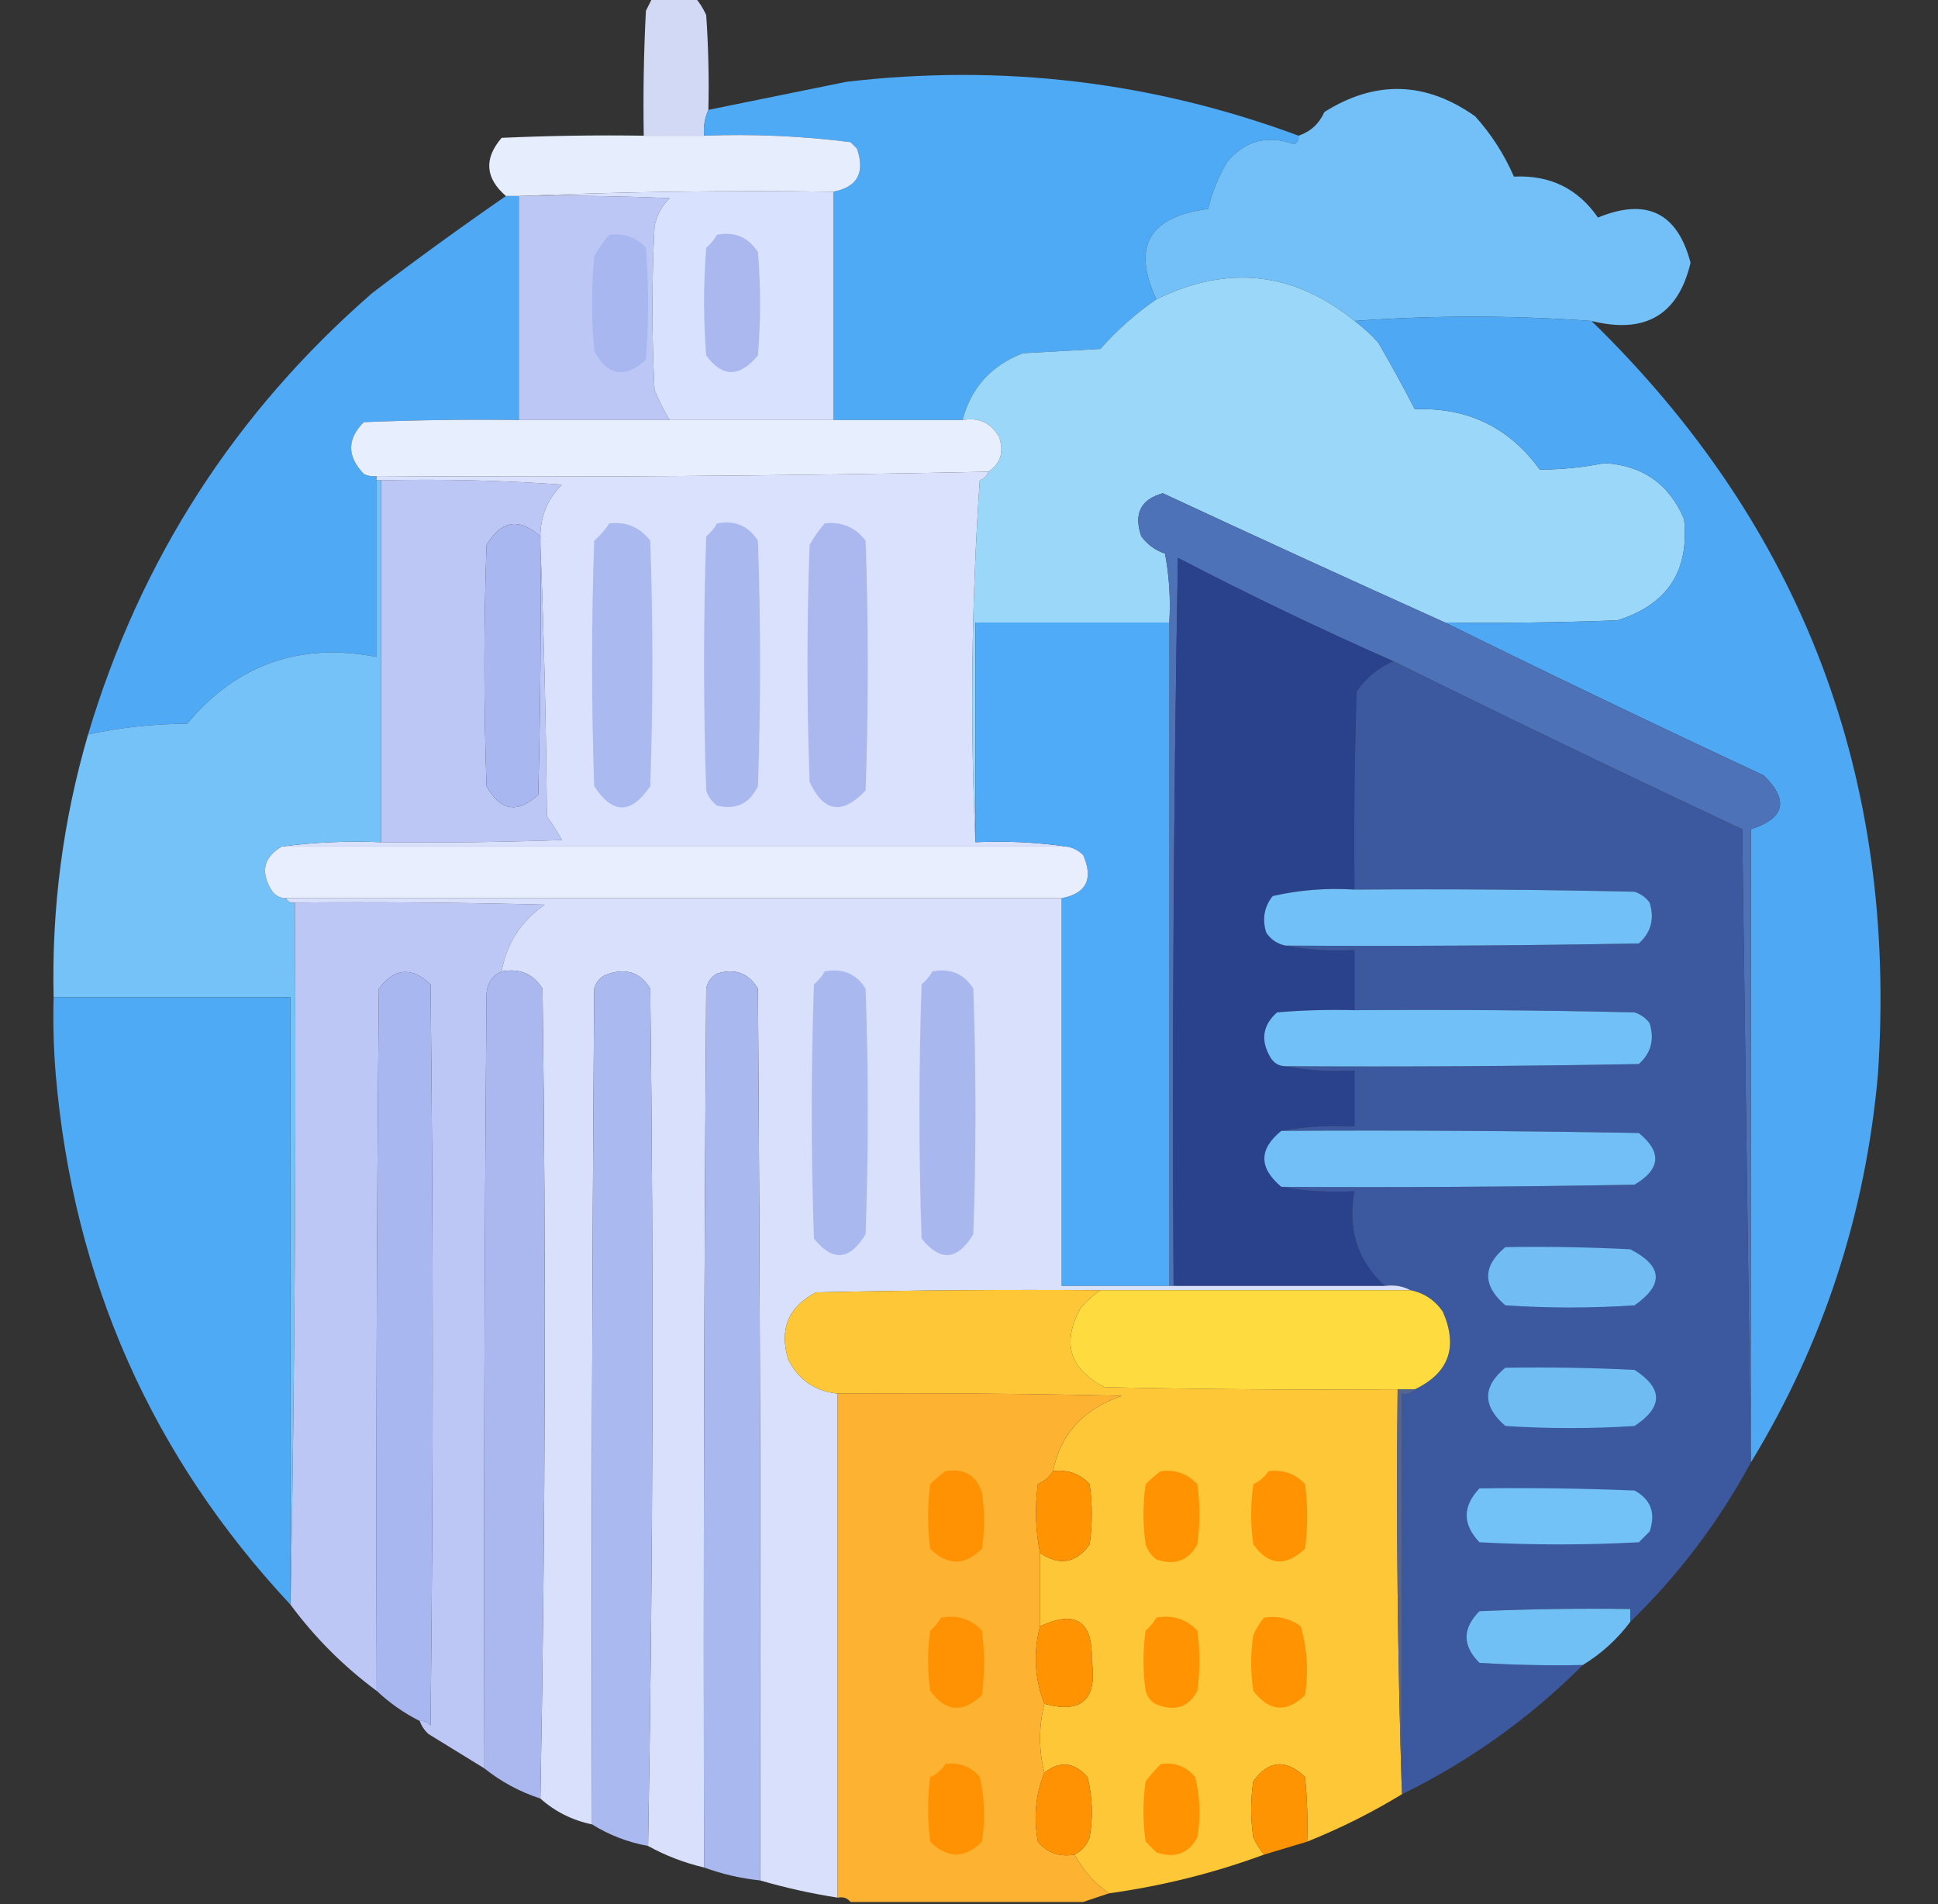
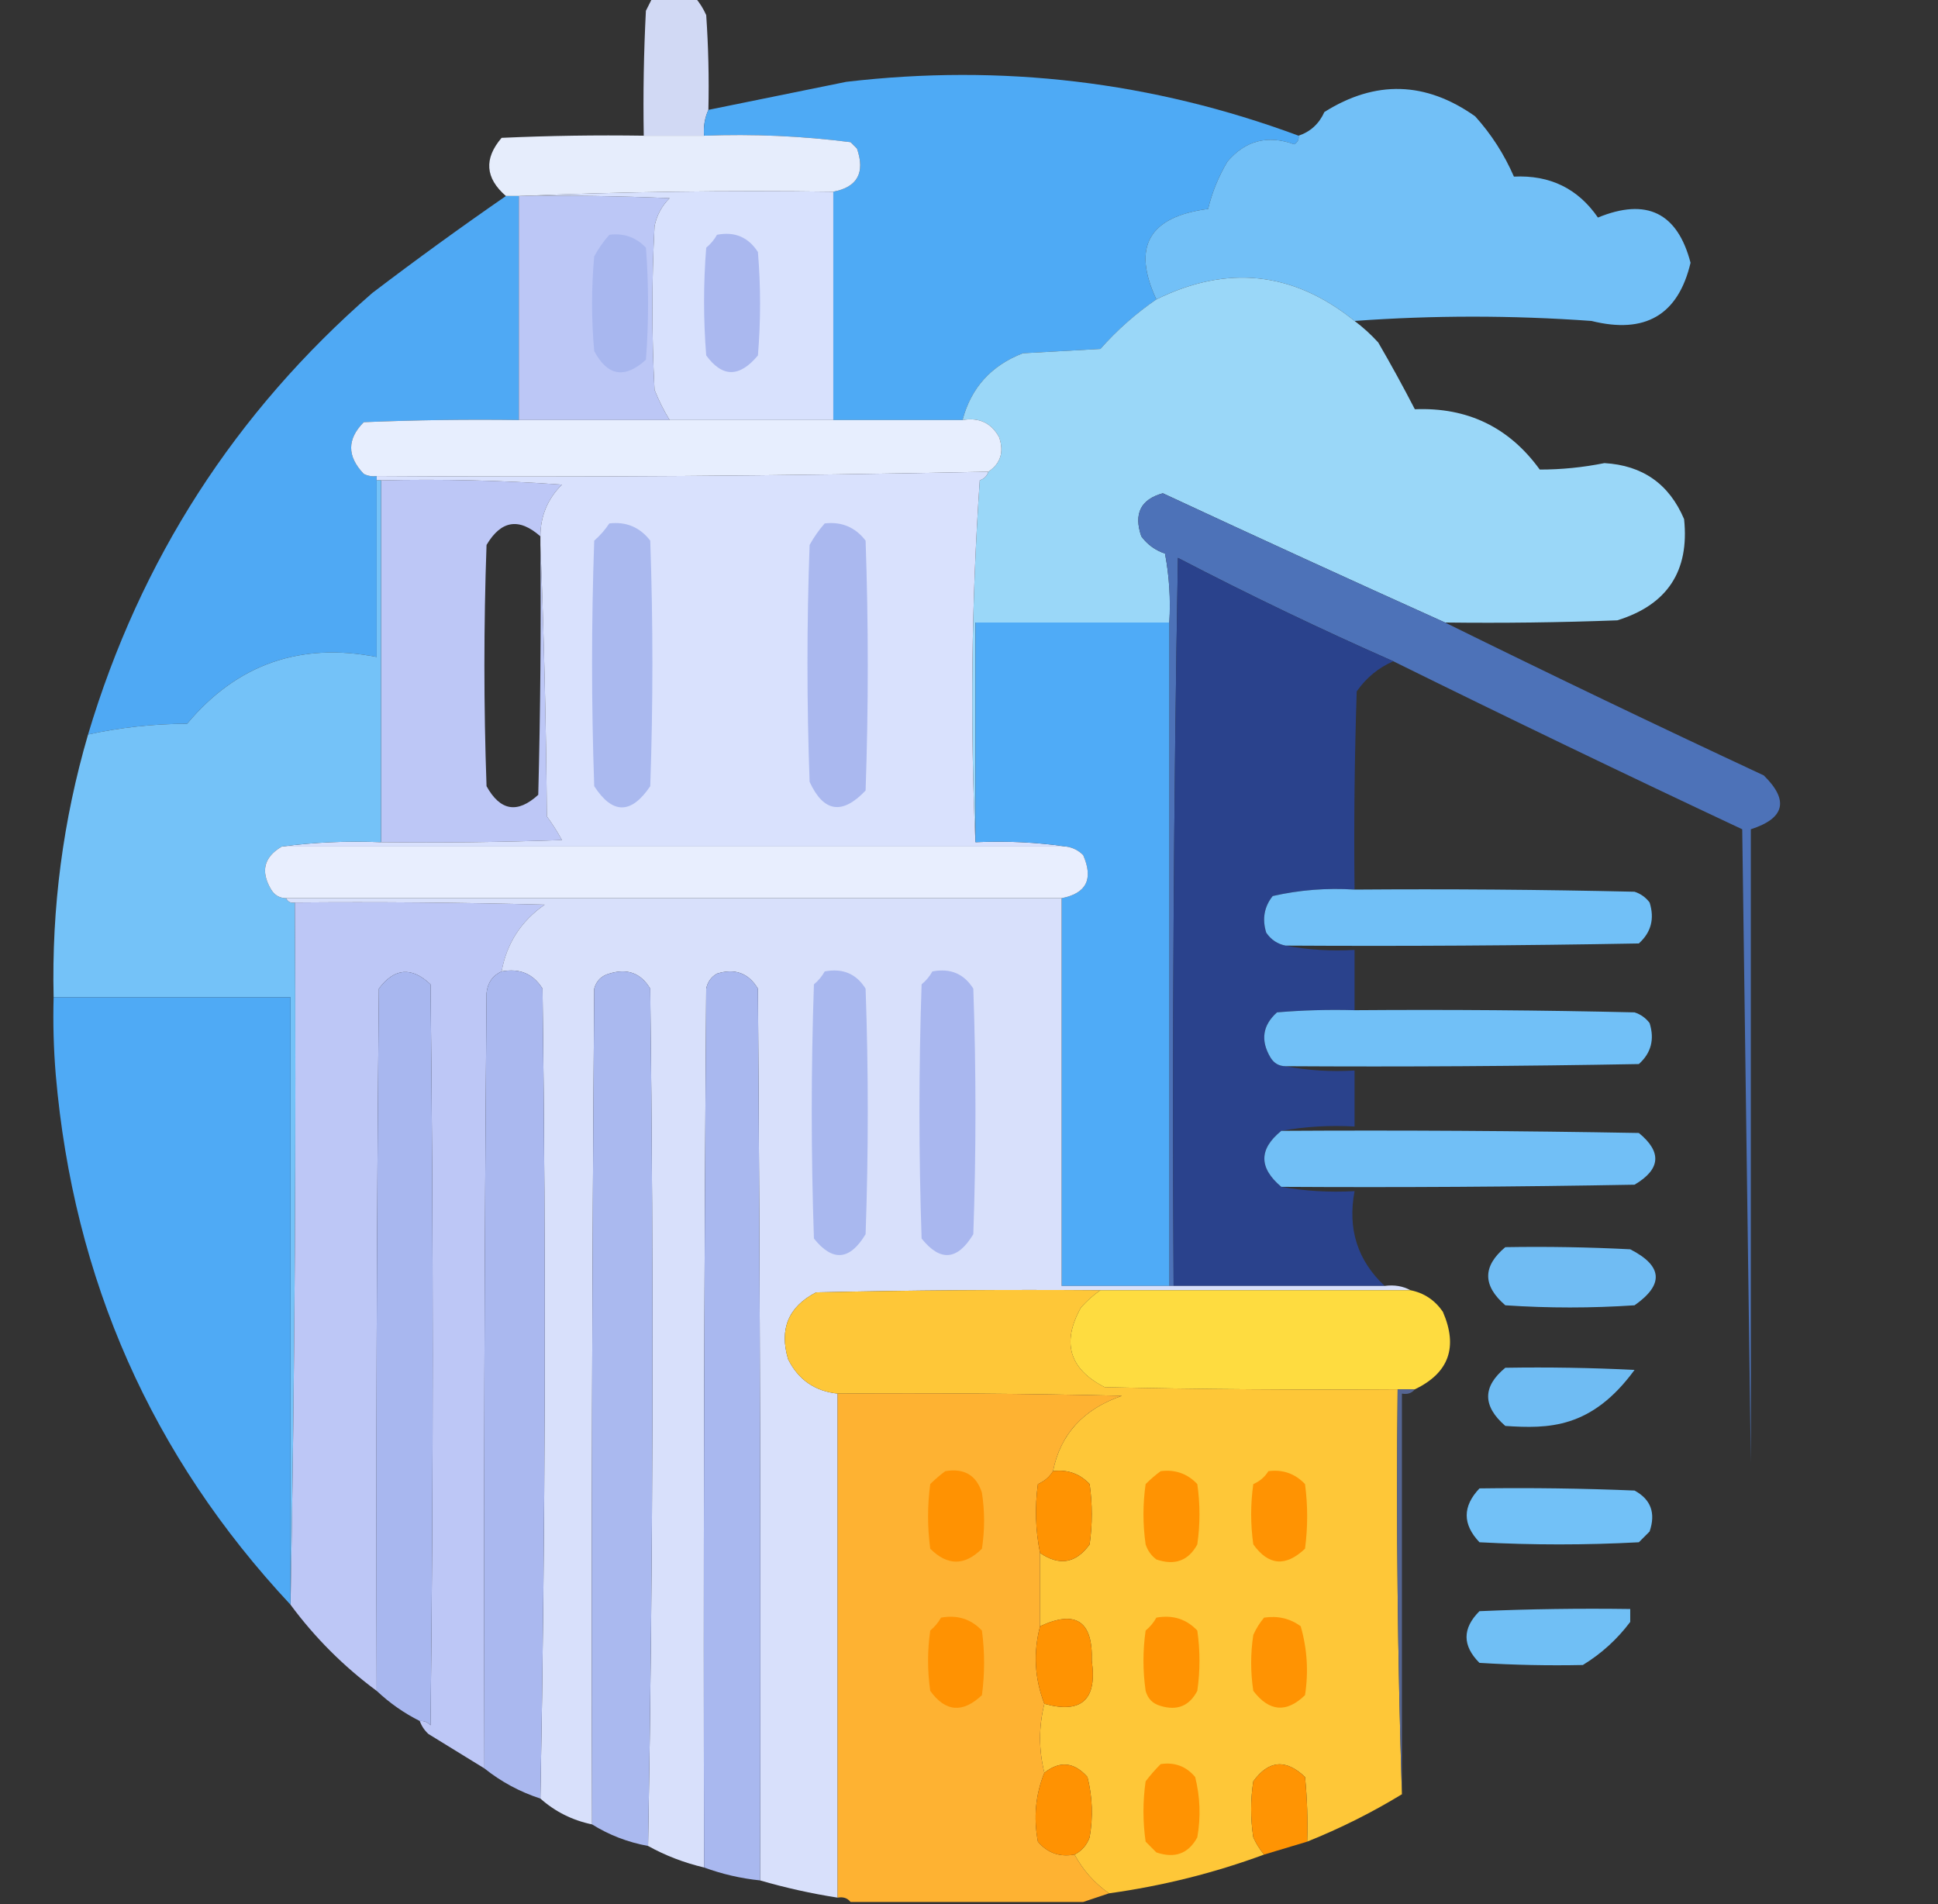
<svg xmlns="http://www.w3.org/2000/svg" width="57" height="56" viewBox="0 0 57 56" fill="none">
  <rect x="0" y="0" width="57" height="56" fill="#333333" stroke="none" />
  <g clip-path="url(#clip0_668_30307)">
    <path opacity="0.949" fill-rule="evenodd" clip-rule="evenodd" d="M19.188 -0.063C19.61 -0.063 20.032 -0.063 20.454 -0.063C20.582 0.087 20.687 0.256 20.771 0.444C20.835 1.372 20.856 2.301 20.835 3.231C20.728 3.469 20.686 3.722 20.708 3.991C20.117 3.991 19.525 3.991 18.934 3.991C18.913 2.766 18.934 1.541 18.997 0.317C19.062 0.187 19.126 0.06 19.188 -0.063Z" fill="#D9E1FD" />
    <path opacity="0.991" fill-rule="evenodd" clip-rule="evenodd" d="M38.193 3.991C38.209 4.102 38.167 4.187 38.066 4.244C37.287 3.962 36.633 4.131 36.102 4.751C35.841 5.188 35.651 5.653 35.532 6.145C33.794 6.371 33.287 7.258 34.011 8.806C33.409 9.218 32.86 9.703 32.364 10.262C31.604 10.305 30.844 10.347 30.084 10.389C29.152 10.75 28.561 11.405 28.31 12.353C27.043 12.353 25.776 12.353 24.509 12.353C24.509 10.115 24.509 7.876 24.509 5.638C25.218 5.504 25.451 5.081 25.206 4.371C25.143 4.308 25.079 4.244 25.016 4.181C23.59 3.999 22.154 3.936 20.708 3.991C20.686 3.722 20.729 3.469 20.835 3.231C22.185 2.957 23.536 2.682 24.889 2.407C29.464 1.87 33.898 2.398 38.193 3.991Z" fill="#4FABF7" />
    <path opacity="0.99" fill-rule="evenodd" clip-rule="evenodd" d="M46.808 9.439C44.473 9.271 42.15 9.271 39.84 9.439C38.043 7.987 36.1 7.776 34.011 8.805C33.287 7.257 33.794 6.371 35.532 6.145C35.651 5.653 35.841 5.188 36.102 4.751C36.633 4.13 37.287 3.962 38.066 4.244C38.167 4.186 38.209 4.102 38.193 3.991C38.542 3.874 38.796 3.642 38.953 3.294C40.453 2.35 41.932 2.392 43.387 3.421C43.862 3.947 44.242 4.539 44.527 5.194C45.585 5.143 46.409 5.544 46.998 6.398C48.429 5.811 49.337 6.255 49.722 7.728C49.36 9.263 48.388 9.833 46.808 9.439Z" fill="#73C2F9" />
    <path opacity="0.988" fill-rule="evenodd" clip-rule="evenodd" d="M18.934 3.991C19.526 3.991 20.117 3.991 20.708 3.991C22.154 3.936 23.59 3.999 25.016 4.181C25.079 4.244 25.143 4.308 25.206 4.371C25.45 5.081 25.218 5.504 24.509 5.638C21.404 5.596 18.321 5.638 15.26 5.765C15.133 5.765 15.007 5.765 14.88 5.765C14.271 5.237 14.229 4.667 14.753 4.054C16.146 3.991 17.54 3.97 18.934 3.991Z" fill="#E7EEFE" />
    <path opacity="0.984" fill-rule="evenodd" clip-rule="evenodd" d="M14.88 5.765C15.007 5.765 15.133 5.765 15.26 5.765C15.26 7.961 15.26 10.157 15.26 12.353C13.739 12.332 12.219 12.353 10.699 12.416C10.204 12.914 10.204 13.42 10.699 13.937C10.819 13.998 10.946 14.019 11.079 14C11.079 14.042 11.079 14.084 11.079 14.127C11.079 15.858 11.079 17.59 11.079 19.321C8.824 18.883 6.966 19.538 5.504 21.285C4.514 21.288 3.543 21.394 2.59 21.602C4.126 16.458 6.913 12.129 10.952 8.615C12.247 7.63 13.556 6.68 14.88 5.765Z" fill="#4FABF7" />
    <path fill-rule="evenodd" clip-rule="evenodd" d="M15.26 5.765C16.739 5.744 18.217 5.765 19.695 5.828C19.464 6.056 19.317 6.331 19.251 6.652C19.167 8.256 19.167 9.861 19.251 11.466C19.377 11.779 19.524 12.075 19.695 12.353C18.216 12.353 16.738 12.353 15.26 12.353C15.26 10.157 15.26 7.961 15.26 5.765Z" fill="#BCC7F6" />
    <path fill-rule="evenodd" clip-rule="evenodd" d="M15.26 5.765C18.321 5.638 21.404 5.596 24.509 5.638C24.509 7.876 24.509 10.115 24.509 12.353C22.904 12.353 21.299 12.353 19.695 12.353C19.524 12.075 19.377 11.779 19.251 11.466C19.167 9.861 19.167 8.256 19.251 6.652C19.317 6.331 19.464 6.056 19.695 5.828C18.217 5.765 16.739 5.744 15.26 5.765Z" fill="#D8E1FD" />
    <path fill-rule="evenodd" clip-rule="evenodd" d="M17.921 6.905C18.347 6.85 18.706 6.977 18.998 7.285C19.082 8.383 19.082 9.481 18.998 10.579C18.377 11.147 17.87 11.063 17.477 10.326C17.393 9.397 17.393 8.467 17.477 7.538C17.604 7.307 17.752 7.096 17.921 6.905Z" fill="#A8B7EF" />
    <path fill-rule="evenodd" clip-rule="evenodd" d="M21.088 6.905C21.607 6.804 22.008 6.973 22.292 7.412C22.376 8.425 22.376 9.439 22.292 10.453C21.752 11.105 21.245 11.105 20.771 10.453C20.687 9.397 20.687 8.341 20.771 7.285C20.904 7.174 21.009 7.048 21.088 6.905Z" fill="#AAB8EF" />
    <path fill-rule="evenodd" clip-rule="evenodd" d="M39.84 9.439C40.088 9.624 40.32 9.835 40.536 10.072C40.913 10.721 41.272 11.376 41.613 12.036C43.162 11.974 44.386 12.566 45.287 13.81C45.923 13.81 46.556 13.747 47.188 13.62C48.312 13.685 49.093 14.234 49.532 15.267C49.693 16.796 49.038 17.788 47.568 18.244C45.879 18.308 44.19 18.329 42.5 18.308C39.727 17.059 36.961 15.792 34.202 14.507C33.55 14.686 33.339 15.108 33.568 15.774C33.747 16.016 33.979 16.185 34.265 16.281C34.391 16.951 34.433 17.627 34.392 18.308C32.491 18.308 30.591 18.308 28.69 18.308C28.69 20.462 28.69 22.615 28.69 24.769C28.53 21.24 28.573 17.693 28.817 14.127C28.946 14.082 29.031 13.997 29.07 13.873C29.429 13.632 29.535 13.294 29.387 12.86C29.157 12.439 28.799 12.27 28.31 12.353C28.561 11.404 29.152 10.75 30.084 10.389C30.844 10.347 31.604 10.305 32.364 10.262C32.859 9.703 33.408 9.218 34.011 8.805C36.1 7.776 38.043 7.987 39.84 9.439Z" fill="#9AD7F8" />
-     <path opacity="0.983" fill-rule="evenodd" clip-rule="evenodd" d="M39.839 9.439C42.15 9.271 44.472 9.271 46.808 9.439C53.013 15.484 55.821 22.875 55.233 31.611C54.865 35.725 53.619 39.526 51.495 43.014C51.495 36.805 51.495 30.597 51.495 24.389C52.496 24.067 52.623 23.539 51.876 22.805C48.723 21.335 45.598 19.835 42.5 18.308C44.19 18.329 45.879 18.308 47.568 18.244C49.038 17.788 49.692 16.796 49.532 15.267C49.093 14.234 48.312 13.685 47.188 13.62C46.556 13.747 45.923 13.81 45.287 13.81C44.386 12.566 43.161 11.974 41.613 12.036C41.272 11.375 40.913 10.721 40.536 10.072C40.32 9.835 40.088 9.624 39.839 9.439Z" fill="#4FAAF6" />
    <path fill-rule="evenodd" clip-rule="evenodd" d="M15.26 12.353C16.738 12.353 18.216 12.353 19.695 12.353C21.299 12.353 22.904 12.353 24.509 12.353C25.776 12.353 27.043 12.353 28.31 12.353C28.799 12.27 29.157 12.439 29.387 12.86C29.535 13.294 29.429 13.632 29.07 13.873C23.079 13.999 17.082 14.041 11.079 14C10.946 14.019 10.819 13.998 10.699 13.937C10.204 13.42 10.204 12.914 10.699 12.416C12.219 12.353 13.739 12.332 15.26 12.353Z" fill="#E7EEFE" />
    <path fill-rule="evenodd" clip-rule="evenodd" d="M11.206 14.127C12.982 14.085 14.756 14.127 16.527 14.253C16.106 14.674 15.895 15.18 15.894 15.774C15.265 15.218 14.737 15.303 14.31 16.027C14.226 18.392 14.226 20.757 14.31 23.122C14.713 23.851 15.22 23.935 15.831 23.375C15.894 20.927 15.915 18.477 15.894 16.027C15.999 18.666 16.063 21.327 16.084 24.009C16.248 24.231 16.395 24.463 16.527 24.706C14.754 24.769 12.98 24.79 11.206 24.769C11.206 21.222 11.206 17.674 11.206 14.127Z" fill="#BDC7F6" />
    <path fill-rule="evenodd" clip-rule="evenodd" d="M29.07 13.873C29.031 13.997 28.946 14.082 28.817 14.127C28.573 17.693 28.53 21.24 28.69 24.769C29.601 24.728 30.488 24.77 31.351 24.896C23.665 24.896 15.978 24.896 8.292 24.896C9.24 24.77 10.211 24.728 11.206 24.769C12.98 24.79 14.754 24.769 16.527 24.706C16.395 24.463 16.247 24.231 16.084 24.009C16.063 21.327 15.999 18.666 15.894 16.027C15.894 15.943 15.894 15.858 15.894 15.774C15.895 15.18 16.106 14.674 16.527 14.253C14.756 14.127 12.982 14.085 11.206 14.127C11.164 14.127 11.122 14.127 11.079 14.127C11.079 14.085 11.079 14.042 11.079 14C17.082 14.041 23.079 13.999 29.07 13.873Z" fill="#D9E1FD" />
    <path fill-rule="evenodd" clip-rule="evenodd" d="M42.5 18.308C45.598 19.835 48.723 21.335 51.876 22.805C52.623 23.539 52.496 24.067 51.495 24.389C51.495 30.597 51.495 36.806 51.495 43.014C51.411 36.826 51.327 30.618 51.242 24.389C47.789 22.768 44.369 21.121 40.98 19.448C38.844 18.507 36.732 17.494 34.645 16.407C34.518 23.544 34.476 30.681 34.518 37.819C34.476 37.819 34.434 37.819 34.391 37.819C34.391 31.315 34.391 24.811 34.391 18.308C34.433 17.627 34.391 16.951 34.265 16.281C33.979 16.185 33.747 16.016 33.568 15.774C33.339 15.108 33.55 14.686 34.201 14.507C36.961 15.792 39.727 17.059 42.5 18.308Z" fill="#4D72B8" />
-     <path fill-rule="evenodd" clip-rule="evenodd" d="M15.894 15.774C15.894 15.858 15.894 15.943 15.894 16.027C15.915 18.477 15.894 20.927 15.83 23.376C15.22 23.936 14.713 23.851 14.31 23.122C14.226 20.757 14.226 18.392 14.31 16.027C14.737 15.303 15.265 15.218 15.894 15.774Z" fill="#A8B7EF" />
    <path fill-rule="evenodd" clip-rule="evenodd" d="M17.921 15.394C18.418 15.336 18.819 15.505 19.125 15.9C19.209 18.308 19.209 20.715 19.125 23.122C18.564 23.953 18.015 23.953 17.477 23.122C17.393 20.715 17.393 18.308 17.477 15.9C17.652 15.748 17.799 15.579 17.921 15.394Z" fill="#AAB9EF" />
-     <path fill-rule="evenodd" clip-rule="evenodd" d="M21.088 15.394C21.607 15.293 22.008 15.462 22.292 15.9C22.376 18.308 22.376 20.715 22.292 23.122C22.045 23.636 21.644 23.826 21.088 23.692C20.936 23.578 20.83 23.43 20.771 23.249C20.687 20.757 20.687 18.265 20.771 15.774C20.904 15.663 21.009 15.537 21.088 15.394Z" fill="#A9B8EF" />
    <path fill-rule="evenodd" clip-rule="evenodd" d="M24.256 15.394C24.753 15.336 25.154 15.505 25.459 15.9C25.544 18.35 25.544 20.799 25.459 23.249C24.773 23.974 24.224 23.89 23.812 22.995C23.728 20.673 23.728 18.35 23.812 16.027C23.939 15.796 24.087 15.585 24.256 15.394Z" fill="#AAB8EF" />
    <path fill-rule="evenodd" clip-rule="evenodd" d="M40.98 19.448C40.543 19.637 40.184 19.932 39.903 20.335C39.84 22.277 39.818 24.22 39.84 26.163C39.022 26.11 38.22 26.174 37.432 26.353C37.182 26.669 37.118 27.028 37.242 27.43C37.385 27.638 37.575 27.765 37.812 27.81C38.464 27.935 39.139 27.977 39.84 27.937C39.84 28.528 39.84 29.119 39.84 29.71C39.078 29.689 38.318 29.71 37.559 29.774C37.133 30.157 37.069 30.601 37.369 31.104C37.472 31.272 37.62 31.356 37.812 31.358C38.464 31.483 39.139 31.525 39.84 31.484C39.84 32.033 39.84 32.582 39.84 33.131C39.097 33.09 38.379 33.133 37.686 33.258C37.021 33.797 37.021 34.346 37.686 34.905C38.379 35.03 39.097 35.072 39.84 35.032C39.631 36.143 39.926 37.072 40.726 37.819C38.657 37.819 36.588 37.819 34.518 37.819C34.476 30.681 34.518 23.544 34.645 16.407C36.732 17.493 38.844 18.507 40.98 19.448Z" fill="#2A428C" />
    <path fill-rule="evenodd" clip-rule="evenodd" d="M34.391 18.308C34.391 24.811 34.391 31.315 34.391 37.819C33.336 37.819 32.28 37.819 31.224 37.819C31.224 34.018 31.224 30.217 31.224 26.416C31.953 26.275 32.165 25.853 31.857 25.149C31.715 25.006 31.546 24.922 31.351 24.896C30.487 24.77 29.601 24.728 28.69 24.769C28.69 22.615 28.69 20.462 28.69 18.308C30.59 18.308 32.491 18.308 34.391 18.308Z" fill="#4FABF7" />
    <path opacity="0.999" fill-rule="evenodd" clip-rule="evenodd" d="M11.079 14.127C11.121 14.127 11.164 14.127 11.206 14.127C11.206 17.674 11.206 21.222 11.206 24.769C10.211 24.728 9.24 24.77 8.292 24.896C7.761 25.202 7.656 25.624 7.975 26.163C8.078 26.331 8.226 26.415 8.418 26.416C8.462 26.523 8.546 26.565 8.672 26.543C8.714 33.448 8.672 40.332 8.545 47.195C8.545 41.24 8.545 35.285 8.545 29.33C6.222 29.33 3.9 29.33 1.577 29.33C1.516 26.698 1.854 24.122 2.59 21.602C3.543 21.394 4.514 21.288 5.504 21.285C6.966 19.538 8.824 18.883 11.079 19.321C11.079 17.59 11.079 15.858 11.079 14.127Z" fill="#74C2F8" />
-     <path opacity="0.999" fill-rule="evenodd" clip-rule="evenodd" d="M40.98 19.448C44.369 21.121 47.789 22.768 51.242 24.389C51.327 30.618 51.411 36.826 51.495 43.014C50.548 44.762 49.366 46.325 47.948 47.701C47.948 47.575 47.948 47.448 47.948 47.321C46.469 47.3 44.991 47.321 43.514 47.385C43.007 47.891 43.007 48.398 43.514 48.905C44.526 48.968 45.54 48.989 46.554 48.968C44.991 50.531 43.218 51.798 41.233 52.769C41.233 48.842 41.233 44.914 41.233 40.986C41.397 41.017 41.523 40.974 41.613 40.86C42.615 40.38 42.889 39.62 42.437 38.579C42.201 38.237 41.885 38.026 41.486 37.946C41.263 37.824 41.009 37.782 40.726 37.819C39.926 37.072 39.63 36.144 39.839 35.032C39.097 35.072 38.379 35.03 37.685 34.905C41.149 34.926 44.612 34.905 48.075 34.842C48.843 34.389 48.885 33.882 48.201 33.321C44.696 33.258 41.191 33.237 37.685 33.258C38.379 33.133 39.097 33.09 39.839 33.131C39.839 32.582 39.839 32.033 39.839 31.484C39.139 31.525 38.464 31.483 37.812 31.358C41.276 31.379 44.739 31.358 48.201 31.294C48.562 30.97 48.668 30.569 48.518 30.09C48.404 29.938 48.256 29.833 48.075 29.774C45.33 29.71 42.585 29.689 39.839 29.71C39.839 29.119 39.839 28.528 39.839 27.937C39.139 27.977 38.464 27.935 37.812 27.81C41.276 27.831 44.739 27.81 48.201 27.747C48.562 27.422 48.668 27.021 48.518 26.543C48.404 26.391 48.256 26.285 48.075 26.226C45.33 26.163 42.585 26.142 39.839 26.163C39.818 24.22 39.839 22.277 39.903 20.335C40.184 19.932 40.543 19.637 40.98 19.448Z" fill="#3C59A0" />
    <path fill-rule="evenodd" clip-rule="evenodd" d="M8.292 24.896C15.978 24.896 23.665 24.896 31.351 24.896C31.546 24.922 31.715 25.006 31.858 25.149C32.165 25.853 31.954 26.275 31.224 26.416C23.622 26.416 16.02 26.416 8.419 26.416C8.226 26.415 8.079 26.331 7.975 26.163C7.656 25.624 7.762 25.202 8.292 24.896Z" fill="#E8EEFE" />
    <path fill-rule="evenodd" clip-rule="evenodd" d="M39.839 26.163C42.585 26.142 45.33 26.163 48.075 26.226C48.256 26.285 48.404 26.391 48.518 26.543C48.668 27.021 48.562 27.422 48.201 27.747C44.739 27.81 41.276 27.831 37.812 27.81C37.575 27.765 37.385 27.638 37.242 27.43C37.118 27.028 37.182 26.669 37.432 26.353C38.22 26.174 39.022 26.11 39.839 26.163Z" fill="#71C0F7" />
    <path fill-rule="evenodd" clip-rule="evenodd" d="M8.672 26.543C11.122 26.522 13.572 26.543 16.02 26.606C15.325 27.091 14.903 27.746 14.754 28.57C14.491 28.688 14.343 28.899 14.31 29.204C14.247 36.805 14.226 44.407 14.247 52.009C13.697 51.671 13.148 51.333 12.6 50.996C12.482 50.887 12.398 50.76 12.346 50.615C12.473 50.605 12.578 50.647 12.663 50.742C12.748 43.478 12.748 36.214 12.663 28.95C12.106 28.424 11.599 28.466 11.143 29.077C11.079 35.961 11.058 42.845 11.079 49.729C10.105 49.008 9.261 48.163 8.545 47.195C8.672 40.332 8.714 33.448 8.672 26.543Z" fill="#BDC7F6" />
    <path opacity="0.999" fill-rule="evenodd" clip-rule="evenodd" d="M8.418 26.416C16.02 26.416 23.622 26.416 31.224 26.416C31.224 30.217 31.224 34.018 31.224 37.819C32.28 37.819 33.336 37.819 34.391 37.819C34.434 37.819 34.476 37.819 34.518 37.819C36.587 37.819 38.657 37.819 40.726 37.819C41.009 37.782 41.263 37.824 41.486 37.946C38.446 37.946 35.405 37.946 32.364 37.946C29.576 37.925 26.789 37.946 24.002 38.009C23.19 38.43 22.916 39.084 23.179 39.973C23.479 40.577 23.964 40.915 24.636 40.986C24.636 45.928 24.636 50.869 24.636 55.81C23.861 55.689 23.101 55.52 22.355 55.303C22.376 46.561 22.355 37.819 22.292 29.077C22.018 28.618 21.617 28.47 21.088 28.634C20.917 28.731 20.812 28.879 20.771 29.077C20.708 37.692 20.687 46.307 20.708 54.923C20.12 54.784 19.571 54.573 19.061 54.29C19.209 45.907 19.23 37.502 19.124 29.077C18.851 28.618 18.449 28.47 17.921 28.634C17.689 28.697 17.541 28.845 17.477 29.077C17.414 37.27 17.393 45.463 17.414 53.656C16.833 53.535 16.327 53.281 15.894 52.896C16.041 44.977 16.062 37.038 15.957 29.077C15.684 28.638 15.283 28.469 14.753 28.57C14.902 27.745 15.325 27.091 16.02 26.606C13.571 26.543 11.122 26.522 8.672 26.543C8.546 26.565 8.462 26.522 8.418 26.416Z" fill="#D8E0FB" />
    <path fill-rule="evenodd" clip-rule="evenodd" d="M12.346 50.615C11.883 50.383 11.461 50.088 11.079 49.728C11.058 42.844 11.079 35.961 11.143 29.077C11.599 28.466 12.106 28.424 12.663 28.95C12.747 36.214 12.747 43.478 12.663 50.742C12.578 50.647 12.472 50.604 12.346 50.615Z" fill="#A8B7EF" />
    <path fill-rule="evenodd" clip-rule="evenodd" d="M14.754 28.57C15.284 28.469 15.685 28.638 15.957 29.077C16.062 37.038 16.041 44.977 15.894 52.896C15.292 52.7 14.743 52.405 14.247 52.009C14.226 44.407 14.247 36.805 14.31 29.203C14.343 28.899 14.491 28.688 14.754 28.57Z" fill="#AAB8EF" />
    <path fill-rule="evenodd" clip-rule="evenodd" d="M19.061 54.29C18.465 54.181 17.916 53.969 17.414 53.656C17.393 45.463 17.414 37.27 17.477 29.077C17.541 28.845 17.689 28.697 17.921 28.634C18.45 28.47 18.851 28.618 19.125 29.077C19.23 37.502 19.209 45.907 19.061 54.29Z" fill="#AAB9EF" />
    <path fill-rule="evenodd" clip-rule="evenodd" d="M22.355 55.303C21.787 55.244 21.238 55.117 20.708 54.923C20.687 46.308 20.708 37.692 20.771 29.077C20.812 28.879 20.917 28.731 21.088 28.634C21.617 28.47 22.018 28.618 22.292 29.077C22.355 37.819 22.376 46.561 22.355 55.303Z" fill="#A9B8EF" />
    <path fill-rule="evenodd" clip-rule="evenodd" d="M24.256 28.57C24.786 28.469 25.187 28.638 25.459 29.077C25.544 31.484 25.544 33.891 25.459 36.298C24.994 37.071 24.487 37.113 23.939 36.425C23.854 33.934 23.854 31.442 23.939 28.95C24.071 28.84 24.177 28.713 24.256 28.57Z" fill="#A9B8EF" />
    <path fill-rule="evenodd" clip-rule="evenodd" d="M27.423 28.57C27.953 28.469 28.354 28.638 28.627 29.077C28.711 31.484 28.711 33.891 28.627 36.298C28.161 37.071 27.654 37.113 27.106 36.425C27.022 33.934 27.022 31.442 27.106 28.95C27.239 28.84 27.344 28.713 27.423 28.57Z" fill="#A9B7EF" />
    <path opacity="0.987" fill-rule="evenodd" clip-rule="evenodd" d="M1.577 29.33C3.9 29.33 6.222 29.33 8.545 29.33C8.545 35.285 8.545 41.24 8.545 47.195C4.464 42.83 2.162 37.635 1.64 31.611C1.577 30.852 1.556 30.092 1.577 29.33Z" fill="#4FABF7" />
    <path fill-rule="evenodd" clip-rule="evenodd" d="M39.84 29.71C42.585 29.689 45.33 29.71 48.075 29.774C48.256 29.833 48.404 29.938 48.518 30.09C48.668 30.569 48.562 30.97 48.202 31.294C44.739 31.357 41.276 31.378 37.812 31.357C37.62 31.356 37.472 31.272 37.369 31.104C37.069 30.601 37.133 30.157 37.559 29.774C38.318 29.71 39.078 29.689 39.84 29.71Z" fill="#71C0F7" />
    <path fill-rule="evenodd" clip-rule="evenodd" d="M37.686 33.258C41.191 33.237 44.697 33.258 48.202 33.321C48.886 33.882 48.843 34.389 48.075 34.842C44.612 34.905 41.149 34.926 37.686 34.905C37.021 34.346 37.021 33.797 37.686 33.258Z" fill="#71BFF6" />
    <path fill-rule="evenodd" clip-rule="evenodd" d="M44.274 36.679C45.499 36.658 46.724 36.679 47.948 36.742C48.904 37.23 48.947 37.779 48.075 38.389C46.808 38.474 45.541 38.474 44.274 38.389C43.603 37.809 43.603 37.239 44.274 36.679Z" fill="#70BCF3" />
    <path fill-rule="evenodd" clip-rule="evenodd" d="M32.364 37.946C35.405 37.946 38.446 37.946 41.486 37.946C41.885 38.026 42.202 38.237 42.437 38.579C42.889 39.62 42.615 40.38 41.613 40.86C41.444 40.86 41.275 40.86 41.106 40.86C38.234 40.881 35.362 40.86 32.491 40.797C31.449 40.265 31.217 39.484 31.794 38.453C31.971 38.254 32.161 38.085 32.364 37.946Z" fill="#FEDC40" />
-     <path fill-rule="evenodd" clip-rule="evenodd" d="M44.274 40.226C45.541 40.205 46.809 40.226 48.075 40.289C48.917 40.832 48.917 41.381 48.075 41.937C46.808 42.021 45.541 42.021 44.274 41.937C43.601 41.351 43.601 40.78 44.274 40.226Z" fill="#6FBCF3" />
+     <path fill-rule="evenodd" clip-rule="evenodd" d="M44.274 40.226C45.541 40.205 46.809 40.226 48.075 40.289C46.808 42.021 45.541 42.021 44.274 41.937C43.601 41.351 43.601 40.78 44.274 40.226Z" fill="#6FBCF3" />
    <path opacity="0.999" fill-rule="evenodd" clip-rule="evenodd" d="M32.364 37.946C32.161 38.084 31.971 38.254 31.794 38.453C31.217 39.484 31.449 40.265 32.491 40.796C35.363 40.86 38.234 40.881 41.107 40.86C41.065 44.851 41.107 48.821 41.233 52.769C40.348 53.309 39.419 53.773 38.446 54.163C38.467 53.528 38.446 52.895 38.383 52.262C37.821 51.725 37.314 51.767 36.862 52.389C36.778 52.938 36.778 53.487 36.862 54.036C36.946 54.224 37.052 54.393 37.179 54.543C35.714 55.084 34.194 55.464 32.618 55.683C32.19 55.383 31.852 55.002 31.604 54.543C31.816 54.436 31.964 54.267 32.048 54.036C32.153 53.441 32.132 52.849 31.984 52.262C31.593 51.82 31.171 51.778 30.717 52.136C30.549 51.46 30.549 50.784 30.717 50.109C31.811 50.41 32.275 49.987 32.111 48.842C32.147 47.677 31.64 47.339 30.591 47.828C30.591 47.11 30.591 46.392 30.591 45.674C31.161 46.061 31.647 45.977 32.048 45.421C32.132 44.83 32.132 44.238 32.048 43.647C31.756 43.339 31.397 43.212 30.971 43.267C31.189 42.18 31.864 41.441 32.998 41.05C30.211 40.986 27.424 40.965 24.636 40.986C23.965 40.915 23.479 40.577 23.179 39.973C22.916 39.085 23.191 38.43 24.003 38.009C26.789 37.946 29.577 37.925 32.364 37.946Z" fill="#FEC738" />
    <path fill-rule="evenodd" clip-rule="evenodd" d="M24.636 40.986C27.424 40.965 30.211 40.986 32.998 41.05C31.864 41.441 31.188 42.18 30.971 43.267C30.867 43.436 30.72 43.563 30.527 43.647C30.434 44.329 30.455 45.005 30.59 45.674C30.59 46.392 30.59 47.11 30.59 47.828C30.387 48.609 30.43 49.369 30.717 50.109C30.548 50.784 30.548 51.46 30.717 52.136C30.457 52.776 30.394 53.452 30.527 54.163C30.805 54.495 31.164 54.622 31.604 54.543C31.852 55.002 32.19 55.383 32.618 55.683C32.364 55.768 32.111 55.852 31.858 55.937C29.577 55.937 27.296 55.937 25.016 55.937C24.926 55.822 24.799 55.78 24.636 55.81C24.636 50.869 24.636 45.928 24.636 40.986Z" fill="#FEB232" />
    <path fill-rule="evenodd" clip-rule="evenodd" d="M41.107 40.86C41.275 40.86 41.444 40.86 41.613 40.86C41.523 40.974 41.397 41.016 41.233 40.986C41.233 44.914 41.233 48.842 41.233 52.769C41.107 48.821 41.065 44.851 41.107 40.86Z" fill="#556592" />
    <path fill-rule="evenodd" clip-rule="evenodd" d="M27.803 43.267C28.359 43.174 28.718 43.386 28.88 43.901C28.965 44.45 28.965 44.999 28.88 45.548C28.373 46.054 27.867 46.054 27.36 45.548C27.275 44.914 27.275 44.281 27.36 43.647C27.505 43.503 27.653 43.377 27.803 43.267Z" fill="#FF9202" />
    <path fill-rule="evenodd" clip-rule="evenodd" d="M30.97 43.267C31.396 43.212 31.755 43.339 32.047 43.647C32.132 44.238 32.132 44.83 32.047 45.421C31.646 45.977 31.161 46.061 30.59 45.674C30.455 45.005 30.434 44.329 30.527 43.647C30.719 43.563 30.867 43.436 30.97 43.267Z" fill="#FF9302" />
    <path fill-rule="evenodd" clip-rule="evenodd" d="M34.138 43.267C34.564 43.212 34.923 43.339 35.215 43.647C35.3 44.238 35.3 44.83 35.215 45.421C34.955 45.901 34.554 46.049 34.011 45.864C33.859 45.75 33.754 45.602 33.695 45.421C33.61 44.83 33.61 44.238 33.695 43.647C33.84 43.503 33.988 43.376 34.138 43.267Z" fill="#FF9302" />
    <path fill-rule="evenodd" clip-rule="evenodd" d="M37.306 43.267C37.732 43.212 38.09 43.339 38.383 43.647C38.467 44.281 38.467 44.914 38.383 45.547C37.815 46.087 37.308 46.045 36.862 45.421C36.778 44.83 36.778 44.238 36.862 43.647C37.054 43.563 37.202 43.436 37.306 43.267Z" fill="#FF9302" />
    <path fill-rule="evenodd" clip-rule="evenodd" d="M43.514 43.774C45.035 43.753 46.555 43.774 48.075 43.837C48.555 44.097 48.703 44.498 48.518 45.041C48.413 45.146 48.307 45.252 48.202 45.358C46.639 45.442 45.076 45.442 43.514 45.358C43.013 44.83 43.013 44.302 43.514 43.774Z" fill="#72C1F7" />
    <path fill-rule="evenodd" clip-rule="evenodd" d="M47.948 47.701C47.562 48.214 47.098 48.636 46.554 48.968C45.54 48.989 44.526 48.968 43.513 48.905C43.007 48.398 43.007 47.891 43.513 47.385C44.991 47.321 46.469 47.3 47.948 47.321C47.948 47.448 47.948 47.575 47.948 47.701Z" fill="#70BFF5" />
    <path fill-rule="evenodd" clip-rule="evenodd" d="M27.677 47.575C28.156 47.488 28.558 47.614 28.88 47.955C28.965 48.588 28.965 49.222 28.88 49.855C28.313 50.391 27.806 50.349 27.36 49.728C27.275 49.137 27.275 48.546 27.36 47.955C27.492 47.844 27.598 47.717 27.677 47.575Z" fill="#FF9202" />
    <path fill-rule="evenodd" clip-rule="evenodd" d="M30.717 50.109C30.43 49.369 30.387 48.609 30.59 47.828C31.639 47.339 32.146 47.677 32.111 48.842C32.275 49.987 31.81 50.41 30.717 50.109Z" fill="#FF9302" />
    <path fill-rule="evenodd" clip-rule="evenodd" d="M34.011 47.575C34.491 47.488 34.892 47.614 35.215 47.955C35.3 48.546 35.3 49.137 35.215 49.728C34.984 50.171 34.625 50.319 34.138 50.172C33.906 50.109 33.758 49.961 33.695 49.728C33.61 49.137 33.61 48.546 33.695 47.955C33.827 47.844 33.933 47.717 34.011 47.575Z" fill="#FF9302" />
    <path fill-rule="evenodd" clip-rule="evenodd" d="M37.179 47.575C37.583 47.514 37.941 47.598 38.256 47.828C38.447 48.493 38.489 49.169 38.383 49.855C37.837 50.384 37.33 50.342 36.862 49.729C36.778 49.18 36.778 48.63 36.862 48.082C36.946 47.894 37.052 47.725 37.179 47.575Z" fill="#FF9302" />
-     <path fill-rule="evenodd" clip-rule="evenodd" d="M27.803 51.882C28.216 51.821 28.553 51.947 28.817 52.262C28.964 52.892 28.985 53.525 28.88 54.163C28.373 54.67 27.867 54.67 27.36 54.163C27.275 53.529 27.275 52.896 27.36 52.262C27.552 52.178 27.7 52.052 27.803 51.882Z" fill="#FF9202" />
    <path fill-rule="evenodd" clip-rule="evenodd" d="M31.604 54.543C31.164 54.622 30.805 54.496 30.527 54.163C30.393 53.452 30.457 52.776 30.717 52.136C31.171 51.778 31.593 51.821 31.984 52.263C32.131 52.849 32.152 53.441 32.047 54.036C31.964 54.267 31.816 54.436 31.604 54.543Z" fill="#FF9202" />
    <path fill-rule="evenodd" clip-rule="evenodd" d="M34.138 51.882C34.551 51.821 34.889 51.947 35.152 52.262C35.299 52.849 35.32 53.44 35.215 54.036C34.955 54.517 34.554 54.664 34.011 54.48C33.906 54.374 33.8 54.268 33.695 54.163C33.61 53.572 33.61 52.98 33.695 52.389C33.834 52.206 33.982 52.037 34.138 51.882Z" fill="#FF9302" />
    <path opacity="0.999" fill-rule="evenodd" clip-rule="evenodd" d="M38.446 54.163C38.026 54.289 37.603 54.416 37.179 54.543C37.052 54.393 36.946 54.224 36.862 54.036C36.778 53.487 36.778 52.938 36.862 52.389C37.314 51.767 37.821 51.725 38.383 52.263C38.446 52.895 38.467 53.528 38.446 54.163Z" fill="#FF9403" />
  </g>
  <defs>
    <clipPath id="clip0_668_30307">
      <rect width="56" height="56" fill="white" transform="translate(0.5)" />
    </clipPath>
  </defs>
</svg>